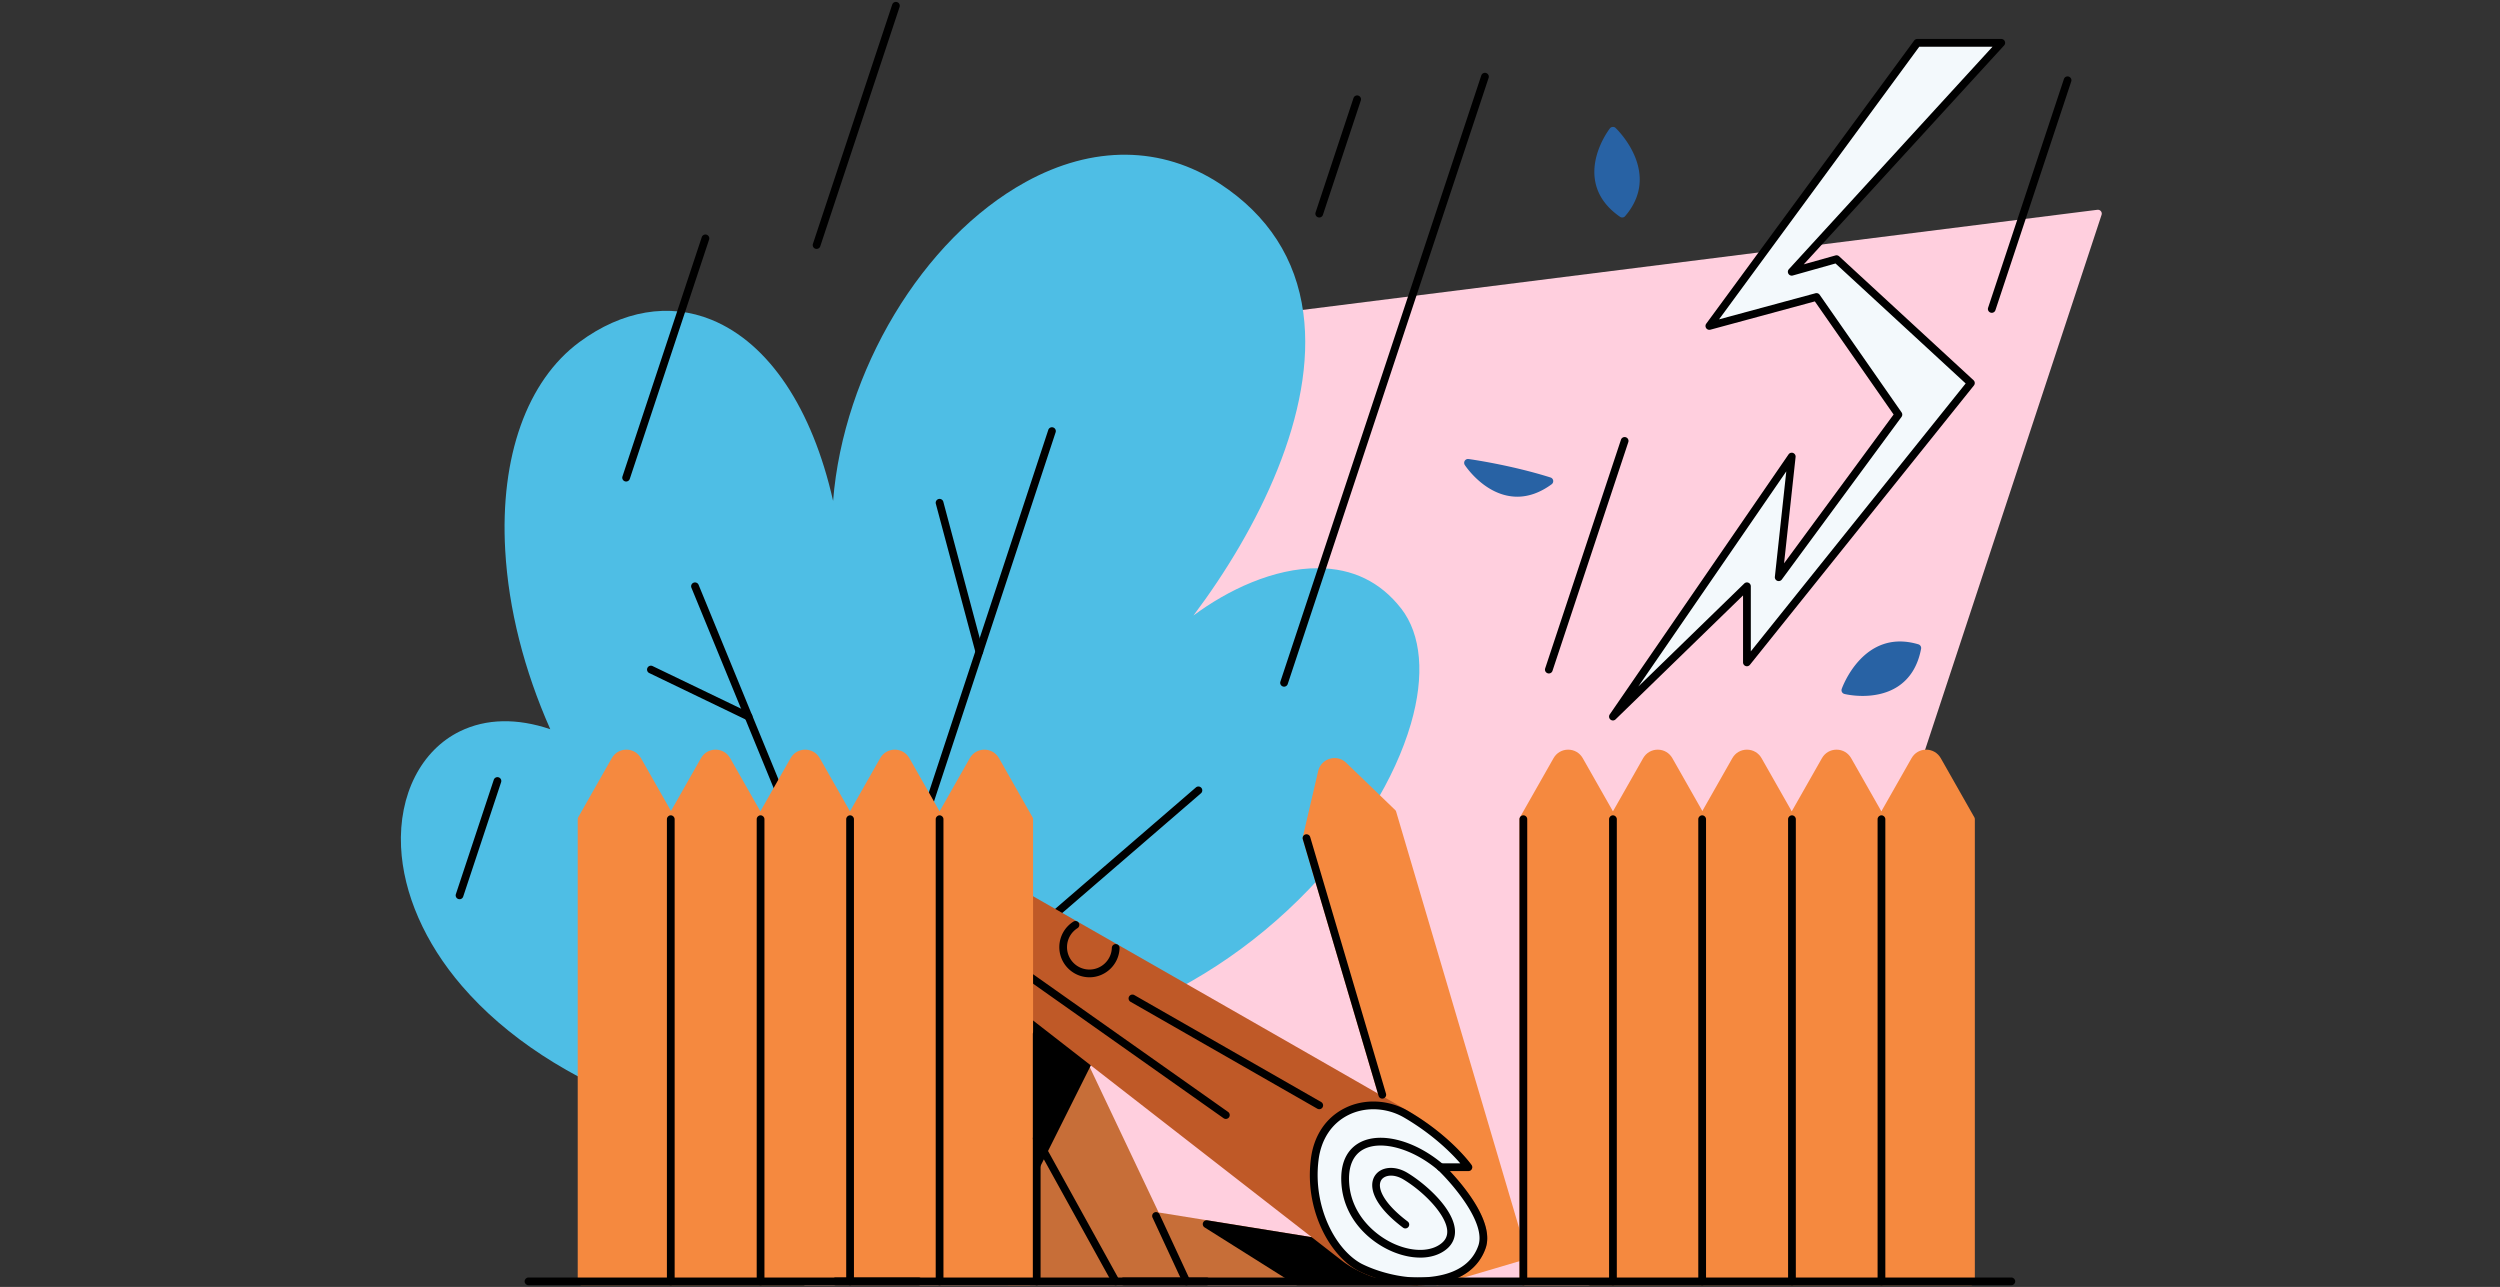
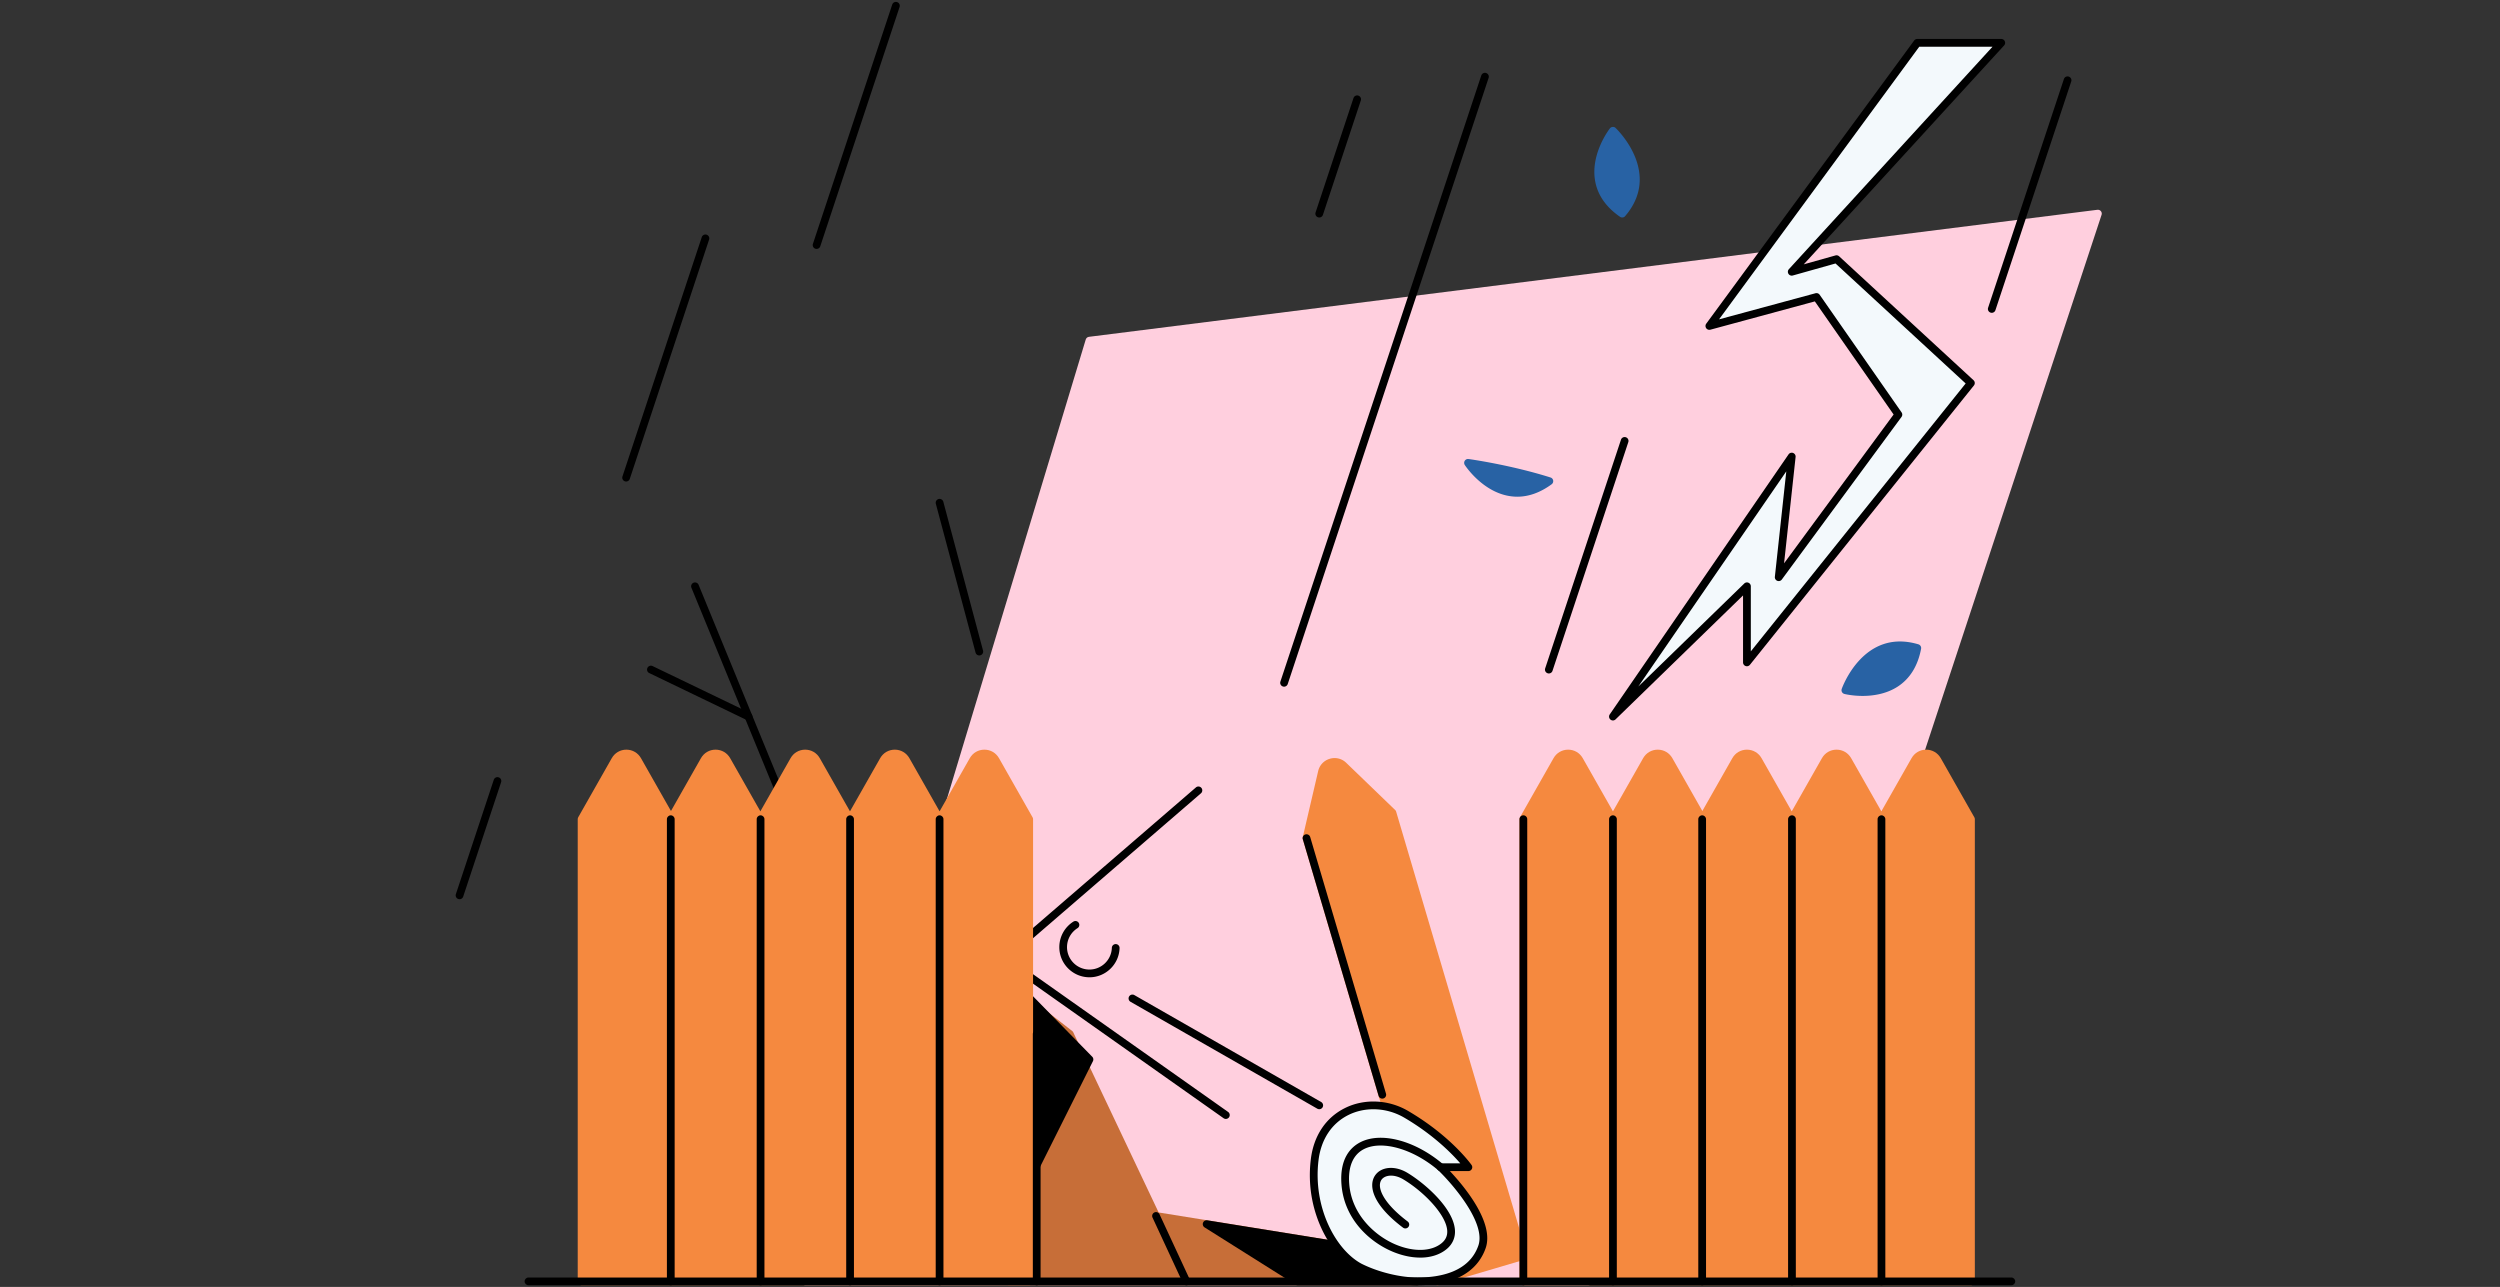
<svg xmlns="http://www.w3.org/2000/svg" id="home" viewBox="0 0 948 488">
  <rect x="0" y="0" width="948" height="488" fill="#333333" stroke="none" />
  <defs>
    <style>.cls-1{fill:none}.cls-3{fill:#2862a4}.cls-6{fill:#f5893f}.cls-7{fill:#f3f9fc}</style>
  </defs>
  <path d="M0 0h948v488H0z" class="cls-1" />
  <path d="M152 .72h645v486.64H152z" class="cls-1" />
  <path d="M796.66 80.07c-.32-.39-.81-.59-1.32-.52l-382.41 48.17c-.58.07-1.05.48-1.22 1.03l-107.8 356.73c-.13.44-.05.93.23 1.3s.71.59 1.18.59h297.04c.47 0 .92-.23 1.19-.62l111.09-156.08c.08-.12.15-.25.2-.39l82.08-248.82c.16-.48.06-1-.26-1.39Z" style="fill:#ffcfde" />
-   <path d="M531.27 230.69c-7.81-10.03-18.36-15.15-31.34-15.22-16.95-.1-34.45 8.32-47.38 17.94 24.55-32.63 46.71-77.19 41.68-114.74-2.75-20.55-13.39-37.03-31.61-48.97-22.06-14.46-48.23-14.71-73.67-.7-39.28 21.61-69.15 71.99-73.04 120.94-7.9-35.05-24.33-59.77-46.05-68.66-16.07-6.58-33.88-3.58-50.15 8.44-19.89 14.7-30.14 43.48-28.13 78.95 1.27 22.34 7.17 45.49 17.09 67.85-12.52-4.24-24.28-4.08-34.25.79-14.71 7.19-23.27 23.99-22.34 43.86.83 17.63 9 36.33 23.02 52.63 16.69 19.42 40.66 35.11 71.25 46.65 16.39 6.18 29.25 9.26 38.75 9.26 8.2 0 13.9-2.3 17.21-6.89 7.36-10.22 1.59-31.43-17.13-63.11 17.54 8.31 38.14 14.81 61.28 19.33 32.63 6.37 61.44 6.98 71.31 6.98 2.29 0 3.56-.03 3.62-.03.15 0 .29-.03.43-.08 27.61-9.84 53.38-26.67 74.51-48.68 18.88-19.66 32.62-41.95 38.68-62.75 5.33-18.31 4.01-33.87-3.73-43.8Z" style="fill:#4ebee5" />
-   <path d="M339.3 345.83a1.455 1.455 0 0 1-1.39-1.92l59.6-180.89c.25-.77 1.08-1.19 1.85-.93.77.25 1.19 1.08.93 1.85l-59.6 180.89c-.2.62-.78 1.01-1.39 1.01Z" />
+   <path d="M531.27 230.69Z" style="fill:#4ebee5" />
  <path d="M371.35 248.55c-.65 0-1.24-.43-1.42-1.09l-15.06-56.43c-.21-.78.26-1.59 1.04-1.8.78-.21 1.59.26 1.8 1.04l15.06 56.43a1.475 1.475 0 0 1-1.42 1.85ZM384.67 361.38a1.47 1.47 0 0 1-.96-2.58l69.77-60.2a1.47 1.47 0 0 1 2.07.15c.53.61.46 1.54-.15 2.07l-69.77 60.2c-.28.24-.62.36-.96.36ZM309.74 336.32c-.58 0-1.12-.34-1.36-.91l-46.19-112.53c-.31-.75.05-1.61.8-1.91.75-.31 1.61.05 1.92.8L311.1 334.3a1.472 1.472 0 0 1-1.36 2.03Z" />
  <path d="M283.83 273.2c-.21 0-.43-.05-.64-.15l-37-17.83a1.46 1.46 0 0 1-.68-1.96 1.46 1.46 0 0 1 1.96-.68l37.01 17.82c.73.35 1.04 1.23.68 1.96-.25.52-.78.83-1.32.83Z" />
  <path d="m538.26 484.62-21.65-12.29a1.43 1.43 0 0 0-.49-.17l-76.76-12.39-32.37-68.29c-.1-.21-.24-.39-.42-.53l-34.32-26.7c-.46-.36-1.09-.41-1.61-.13-.51.28-.81.84-.76 1.42l11.31 120.49c.07.76.7 1.33 1.46 1.33h154.89a1.468 1.468 0 0 0 .73-2.74Z" style="fill:#c76e38" />
  <path d="m538.26 484.62-21.65-12.29a1.43 1.43 0 0 0-.49-.17l-58.32-9.42c-.69-.11-1.36.28-1.61.93s0 1.39.59 1.76l34.49 21.71c.23.15.5.23.78.23h45.48a1.468 1.468 0 0 0 .73-2.74ZM414.17 400.71l-28.46-29.07c-.42-.43-1.05-.56-1.6-.33-.55.22-.91.76-.91 1.36v86a1.475 1.475 0 0 0 1.47 1.47c.55 0 1.06-.31 1.31-.81l28.46-56.93c.28-.56.17-1.24-.26-1.68Z" />
  <path d="m579.07 475.86-49.65-168.08c-.07-.24-.2-.46-.39-.64l-18.55-17.89c-1.67-1.61-4-2.18-6.23-1.52s-3.87 2.4-4.4 4.66L494 317.48c-.06.25-.05.51.02.75l49.64 168.08c.11.37.36.69.71.87a1.46 1.46 0 0 0 1.12.12l32.58-9.62a1.46 1.46 0 0 0 .99-1.82Z" class="cls-6" />
  <path d="m748.66 309.91-12.72-22.41c-1.15-2.02-3.22-3.23-5.54-3.23s-4.39 1.21-5.54 3.23l-11.45 20.16-11.45-20.16c-1.15-2.02-3.22-3.23-5.54-3.23s-4.39 1.21-5.54 3.23l-11.45 20.16-11.45-20.16c-1.15-2.02-3.22-3.23-5.54-3.23s-4.39 1.21-5.54 3.23l-11.37 20.03-11.37-20.03c-1.15-2.02-3.22-3.23-5.54-3.23s-4.39 1.21-5.54 3.23l-11.45 20.16-11.45-20.16c-1.15-2.02-3.22-3.23-5.54-3.23s-4.39 1.21-5.54 3.23l-12.72 22.41c-.13.22-.19.47-.19.72v175.26c0 .81.66 1.47 1.47 1.47H747.39c.81 0 1.47-.66 1.47-1.47V310.63c0-.25-.07-.5-.19-.72Z" class="cls-6" />
  <path d="M611.63 487.37c-.81 0-1.47-.66-1.47-1.47V310.64c0-.81.66-1.47 1.47-1.47s1.47.66 1.47 1.47V485.9c0 .81-.66 1.47-1.47 1.47ZM645.46 487.37c-.81 0-1.47-.66-1.47-1.47V310.64c0-.81.66-1.47 1.47-1.47s1.47.66 1.47 1.47V485.9c0 .81-.66 1.47-1.47 1.47ZM679.51 487.37c-.81 0-1.47-.66-1.47-1.47V310.64c0-.81.66-1.47 1.47-1.47s1.47.66 1.47 1.47V485.9c0 .81-.66 1.47-1.47 1.47ZM713.45 487.37c-.81 0-1.47-.66-1.47-1.47V310.64c0-.81.66-1.47 1.47-1.47s1.47.66 1.47 1.47V485.9c0 .81-.66 1.47-1.47 1.47Z" />
-   <path d="M549.78 444.08h7.02a1.462 1.462 0 0 0 1.19-2.31c-.32-.45-7.99-11.12-24.2-20.58-15.95-9.3-151.67-86.83-153.04-87.61-.44-.25-.98-.26-1.43-.02-.45.24-.73.7-.76 1.21l-2.2 39.44c-.03.48.19.94.56 1.24l131.93 102.59c8.24 6.41 20.64 9.33 28.67 9.33 17.25 0 23.55-7.63 25.8-14.03 3.42-9.73-8.23-23.6-13.56-29.26Z" style="fill:#bf5927" />
  <path d="M498.52 439.74c-2.32 18.85 7.04 35.41 17.11 40.78 7.24 3.64 15.83 5.37 21.91 5.37 7.54 0 20.38-1.57 24.41-13.05 4.03-11.48-15.68-30.24-15.68-30.24h10.53s-7.61-10.75-23.74-20.16c-13.57-7.82-32.21-1.66-34.54 17.29Z" class="cls-7" />
  <path d="M537.54 487.37c-5.59 0-14.45-1.45-22.57-5.53-5.47-2.92-10.52-8.76-13.87-16.04-2.62-5.67-5.44-14.82-4.03-26.24 1.09-8.89 5.68-15.77 12.93-19.38 7.3-3.64 16.42-3.26 23.8 1 16.22 9.46 23.89 20.13 24.21 20.58a1.462 1.462 0 0 1-1.19 2.31h-7.03c5.33 5.66 16.98 19.53 13.56 29.26-2.25 6.4-8.55 14.03-25.8 14.03Zm-16.75-66.74c-3.3 0-6.56.72-9.48 2.18-6.33 3.16-10.36 9.24-11.32 17.11-2.21 17.96 6.57 34.1 16.34 39.31 6.28 3.15 14.62 5.2 21.22 5.2 8.57 0 19.53-2.09 23.03-12.07 3.05-8.67-10.02-23.65-15.31-28.69-.43-.41-.57-1.05-.35-1.61.22-.56.76-.92 1.36-.92h7.46c-3.13-3.62-10.2-10.88-21.41-17.42a23.211 23.211 0 0 0-11.53-3.09Z" />
  <path d="M538.51 476.88c-3.3 0-6.9-.76-10.52-2.29-8.67-3.67-18.29-12.28-19.3-25.43-.76-9.84 3.49-14.15 7.18-16.04 7.92-4.04 20.82-.6 31.36 8.37.62.53.69 1.45.17 2.07-.53.62-1.45.69-2.07.17-9.51-8.09-21.33-11.45-28.12-7.99-4.15 2.12-6.09 6.68-5.58 13.2.91 11.85 10.01 19.77 17.51 22.95 6.92 2.93 13.64 2.74 17.54-.49 1.56-1.29 2.25-2.88 2.1-4.84-.46-6.05-8.99-14.75-16.63-19.33-3.65-2.19-7.09-1.64-8.31.17-1.84 2.74.52 8.68 9.95 15.79.65.49.78 1.41.29 2.05-.49.65-1.41.78-2.05.29-11.71-8.82-13.16-15.99-10.62-19.77 2.3-3.41 7.56-3.86 12.25-1.04 6.65 3.99 17.42 13.38 18.05 21.62.22 2.9-.87 5.43-3.15 7.32-2.58 2.14-6.09 3.23-10.03 3.23ZM500.26 420.61c-.25 0-.5-.06-.73-.19l-70.83-40.54c-.7-.4-.95-1.3-.55-2 .4-.7 1.3-.95 2-.54l70.83 40.54c.7.4.95 1.3.55 2-.27.47-.77.74-1.27.74ZM464.84 424.3c-.29 0-.59-.09-.85-.27l-87.01-61.44c-.66-.47-.82-1.38-.35-2.04.47-.66 1.38-.82 2.05-.35l87.01 61.44c.66.47.82 1.38.35 2.04-.29.4-.74.62-1.2.62ZM413.13 370.58h-.36c-6.3-.2-11.27-5.48-11.07-11.78.12-3.8 2.11-7.29 5.33-9.32a1.46 1.46 0 0 1 2.02.46c.43.68.23 1.59-.46 2.02a8.49 8.49 0 0 0-3.97 6.93c-.15 4.68 3.54 8.61 8.23 8.76 4.68.14 8.61-3.55 8.76-8.23.03-.81.71-1.45 1.51-1.42.81.02 1.45.7 1.42 1.51-.19 6.18-5.28 11.08-11.42 11.08Z" />
  <path d="m391.54 309.91-12.72-22.41c-1.15-2.02-3.22-3.23-5.54-3.23s-4.39 1.21-5.54 3.23l-11.45 20.16-11.45-20.16c-1.15-2.02-3.22-3.23-5.54-3.23s-4.39 1.21-5.54 3.23l-11.45 20.16-11.45-20.16c-1.15-2.02-3.22-3.23-5.54-3.23s-4.39 1.21-5.54 3.23l-11.45 20.16-11.45-20.16c-1.15-2.02-3.22-3.23-5.54-3.23s-4.39 1.21-5.54 3.23l-11.37 20.03-11.37-20.03c-1.15-2.02-3.22-3.23-5.54-3.23s-4.39 1.21-5.54 3.23l-12.72 22.41c-.13.22-.19.47-.19.72v175.26c0 .81.66 1.47 1.47 1.47h169.73c.81 0 1.47-.66 1.47-1.47V310.63c0-.25-.07-.5-.19-.72Z" class="cls-6" />
  <path d="M254.36 487.37c-.81 0-1.47-.66-1.47-1.47V310.64c0-.81.66-1.47 1.47-1.47s1.47.66 1.47 1.47V485.9c0 .81-.66 1.47-1.47 1.47ZM288.41 487.37c-.81 0-1.47-.66-1.47-1.47V310.64c0-.81.66-1.47 1.47-1.47s1.47.66 1.47 1.47V485.9c0 .81-.66 1.47-1.47 1.47ZM322.35 487.37c-.81 0-1.47-.66-1.47-1.47V310.64c0-.81.66-1.47 1.47-1.47s1.47.66 1.47 1.47V485.9c0 .81-.66 1.47-1.47 1.47ZM356.29 487.37c-.81 0-1.47-.66-1.47-1.47V310.64c0-.81.66-1.47 1.47-1.47s1.47.66 1.47 1.47V485.9c0 .81-.66 1.47-1.47 1.47Z" />
-   <path d="M348.37 487.37h-31.48c-.81 0-1.47-.66-1.47-1.47s.66-1.47 1.47-1.47h31.48c.81 0 1.47.66 1.47 1.47s-.66 1.47-1.47 1.47ZM457.57 487.37h-31.48c-.81 0-1.47-.66-1.47-1.47s.66-1.47 1.47-1.47h31.48c.81 0 1.47.66 1.47 1.47s-.66 1.47-1.47 1.47Z" />
  <path d="M762.71 487.37H200.4c-.81 0-1.47-.66-1.47-1.47s.66-1.47 1.47-1.47h562.3c.81 0 1.47.66 1.47 1.47s-.66 1.47-1.47 1.47Z" />
  <path d="M449.88 487.37c-.55 0-1.08-.31-1.33-.85l-11.51-24.81a1.47 1.47 0 0 1 .71-1.95 1.47 1.47 0 0 1 1.95.71l11.51 24.81a1.47 1.47 0 0 1-1.33 2.09ZM393.12 487.37c-.81 0-1.47-.66-1.47-1.47v-93.79c0-.81.66-1.47 1.47-1.47s1.47.66 1.47 1.47v93.79c0 .81-.66 1.47-1.47 1.47Z" />
-   <path d="M423.09 487.37c-.52 0-1.02-.27-1.29-.76l-29.97-54.22c-.39-.71-.14-1.6.57-1.99.71-.39 1.6-.13 1.99.57l29.97 54.22c.39.71.13 1.6-.57 1.99-.23.12-.47.18-.71.18Z" />
  <path d="M727.04 16.25h31.85l-79.46 86.8 16.99-4.78 50.96 46.99-84.94 105.92v-28.86l-50.82 49.41 67.8-98.6-4.96 45.73 45.39-61.66-31.06-44.6-40.61 11 78.84-107.36Z" class="cls-7" />
  <path d="M611.63 273.2c-.34 0-.67-.11-.95-.35-.58-.49-.69-1.33-.26-1.95l67.8-98.6c.38-.55 1.09-.78 1.72-.54s1.02.87.95 1.53l-4.37 40.32 41.54-56.43-29.87-42.89-39.62 10.73c-.6.16-1.24-.07-1.59-.59-.35-.51-.34-1.19.03-1.7l78.84-107.36c.28-.38.71-.6 1.18-.6h31.85c.58 0 1.11.34 1.34.88.23.53.13 1.15-.26 1.58l-75.98 83.01 12.03-3.38c.49-.14 1.02-.01 1.39.33l50.96 46.98c.57.52.63 1.4.15 2l-84.94 105.92a1.464 1.464 0 0 1-2.61-.91v-25.39l-48.33 46.99c-.28.28-.65.42-1.02.42Zm65.72-94.44-56.1 81.57 40.17-39.06c.42-.41 1.05-.53 1.59-.3.54.23.9.76.9 1.35V247l81.47-101.59-49.35-45.5-16.2 4.56c-.63.18-1.3-.08-1.65-.64-.34-.56-.28-1.28.17-1.76l77.21-84.35h-27.78L651.86 121.1l36.57-9.9c.6-.16 1.23.07 1.59.58l31.06 44.6c.36.52.35 1.2-.02 1.71l-45.39 61.66a1.467 1.467 0 0 1-2.64-1.03l4.33-39.95Z" />
  <path d="M612.63 48.51c-.3-.28-.71-.42-1.12-.38-.41.03-.79.24-1.04.56-.29.38-7.21 9.4-5.67 19.49.84 5.52 4.04 10.24 9.51 14.03.25.18.55.26.83.26.42 0 .83-.18 1.11-.51 14.23-16.59-3.45-33.28-3.63-33.45ZM727.46 244.33c-20.94-6.26-29 16.69-29.08 16.92-.13.39-.1.82.1 1.18s.54.62.94.72c.23.06 3.06.74 6.91.74s8.87-.7 13.2-3.48c4.7-3.02 7.71-7.86 8.95-14.4.14-.74-.3-1.46-1.02-1.68ZM588.97 182.22c-.09-.55-.48-.99-1.01-1.16-15.36-4.84-30.93-6.98-31.08-7a1.46 1.46 0 0 0-1.44.67c-.31.48-.3 1.1 0 1.58.26.4 6.53 9.89 16.57 11.73 1.11.2 2.23.31 3.34.31 4.38 0 8.75-1.58 13.03-4.71.45-.33.67-.88.58-1.42Z" class="cls-3" />
  <path d="M524.17 416.6c-.63 0-1.22-.41-1.41-1.05l-28.74-97.31c-.23-.78.21-1.59.99-1.82.78-.23 1.59.21 1.82.99l28.74 97.31a1.468 1.468 0 0 1-1.41 1.88ZM577.66 487.37c-.81 0-1.47-.66-1.47-1.47V310.64c0-.81.66-1.47 1.47-1.47s1.47.66 1.47 1.47V485.9c0 .81-.66 1.47-1.47 1.47ZM486.92 260.39c-.15 0-.31-.03-.46-.08-.77-.26-1.19-1.09-.93-1.85L561.7 28.62c.26-.77 1.08-1.19 1.85-.93.77.26 1.19 1.09.93 1.85l-76.17 229.84c-.21.62-.78 1.01-1.39 1.01ZM309.65 94.39a1.459 1.459 0 0 1-1.39-1.92l30.07-90.74a1.47 1.47 0 0 1 1.86-.93c.77.26 1.19 1.08.93 1.85l-30.07 90.73c-.2.62-.78 1.01-1.39 1.01ZM237.43 182.59c-.15 0-.31-.02-.46-.07-.77-.26-1.19-1.09-.93-1.85l30.07-90.74c.26-.77 1.09-1.19 1.85-.93.77.26 1.19 1.09.93 1.85l-30.07 90.73c-.2.62-.78 1.01-1.39 1.01ZM587.32 255.38c-.15 0-.31-.02-.46-.08a1.455 1.455 0 0 1-.93-1.85l28.74-86.71c.25-.77 1.08-1.19 1.85-.93.77.25 1.19 1.09.93 1.85l-28.74 86.71c-.2.62-.78 1.01-1.39 1.01ZM500.26 82.47a1.455 1.455 0 0 1-1.39-1.92l14.37-43.36c.26-.77 1.09-1.19 1.85-.93.77.26 1.19 1.08.93 1.85l-14.37 43.36c-.2.62-.78 1.01-1.39 1.01ZM174.26 340.98c-.15 0-.31-.02-.46-.07-.77-.26-1.19-1.09-.93-1.85l14.37-43.36c.26-.77 1.09-1.19 1.85-.93.77.25 1.19 1.08.93 1.85l-14.37 43.36c-.2.62-.78 1.01-1.39 1.01ZM755.28 118.62c-.15 0-.31-.02-.46-.08a1.455 1.455 0 0 1-.93-1.85l28.74-86.71c.26-.77 1.08-1.19 1.85-.93.77.26 1.19 1.09.93 1.85l-28.74 86.71c-.2.62-.78 1.01-1.39 1.01Z" />
</svg>